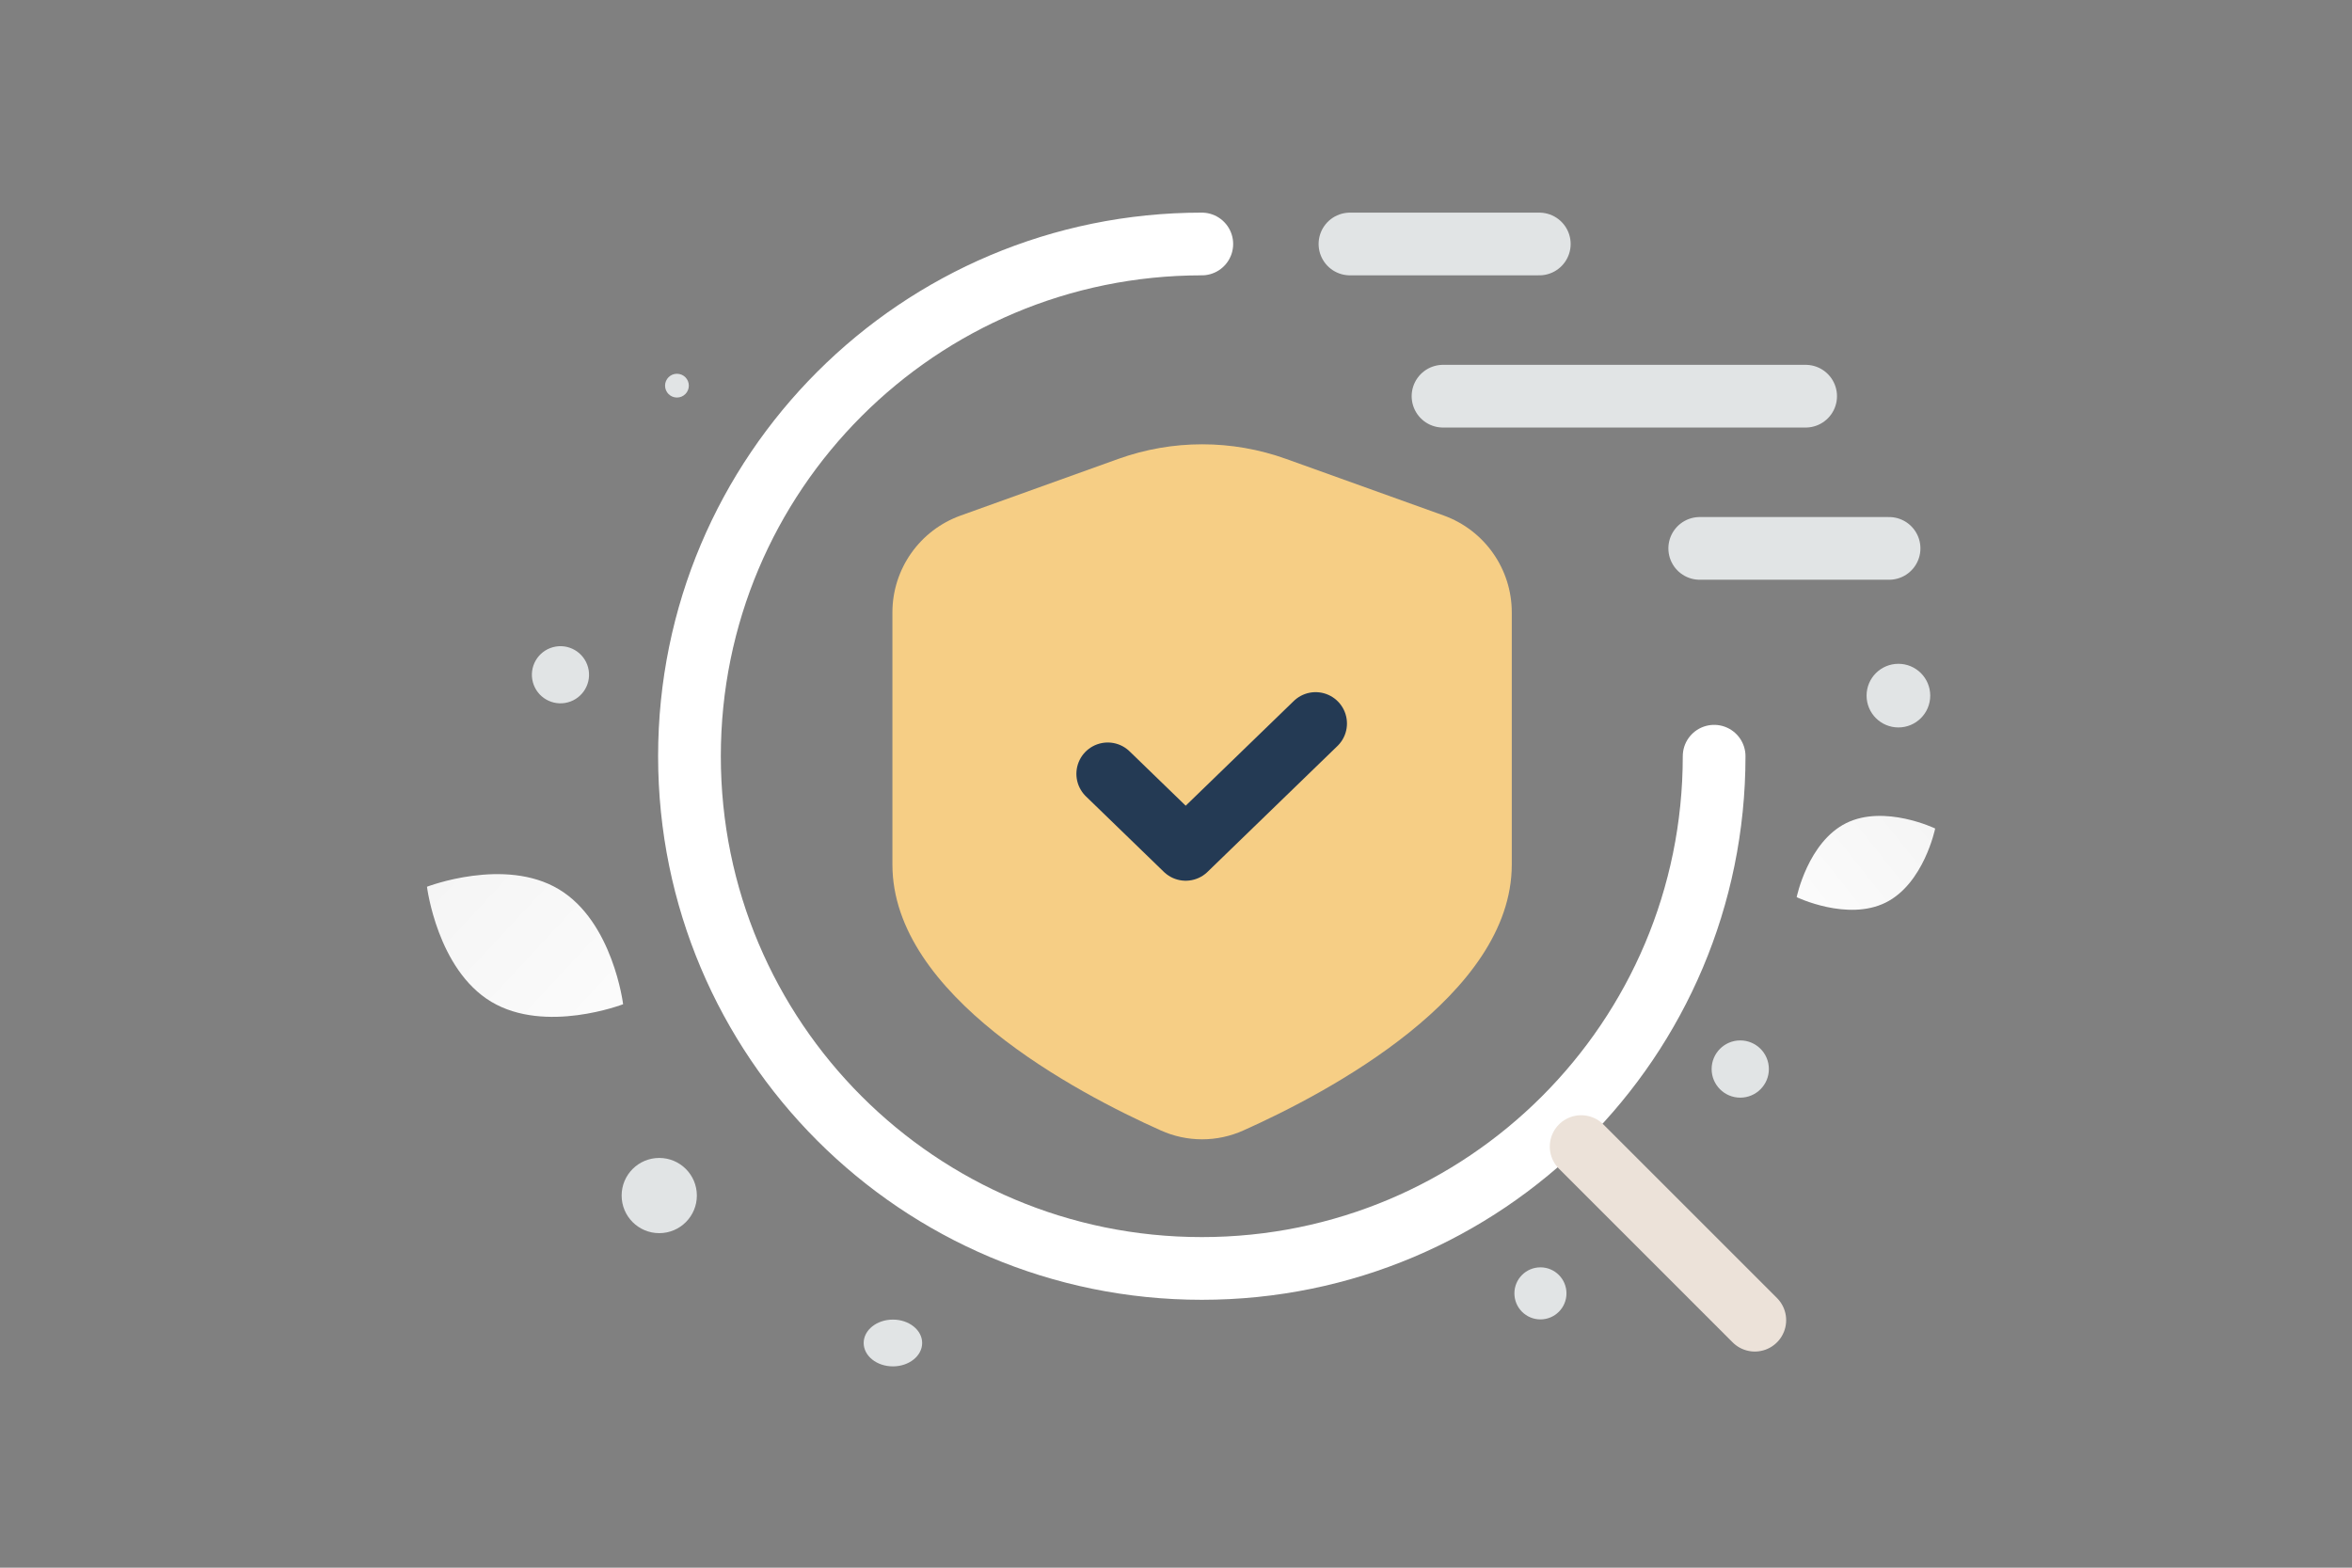
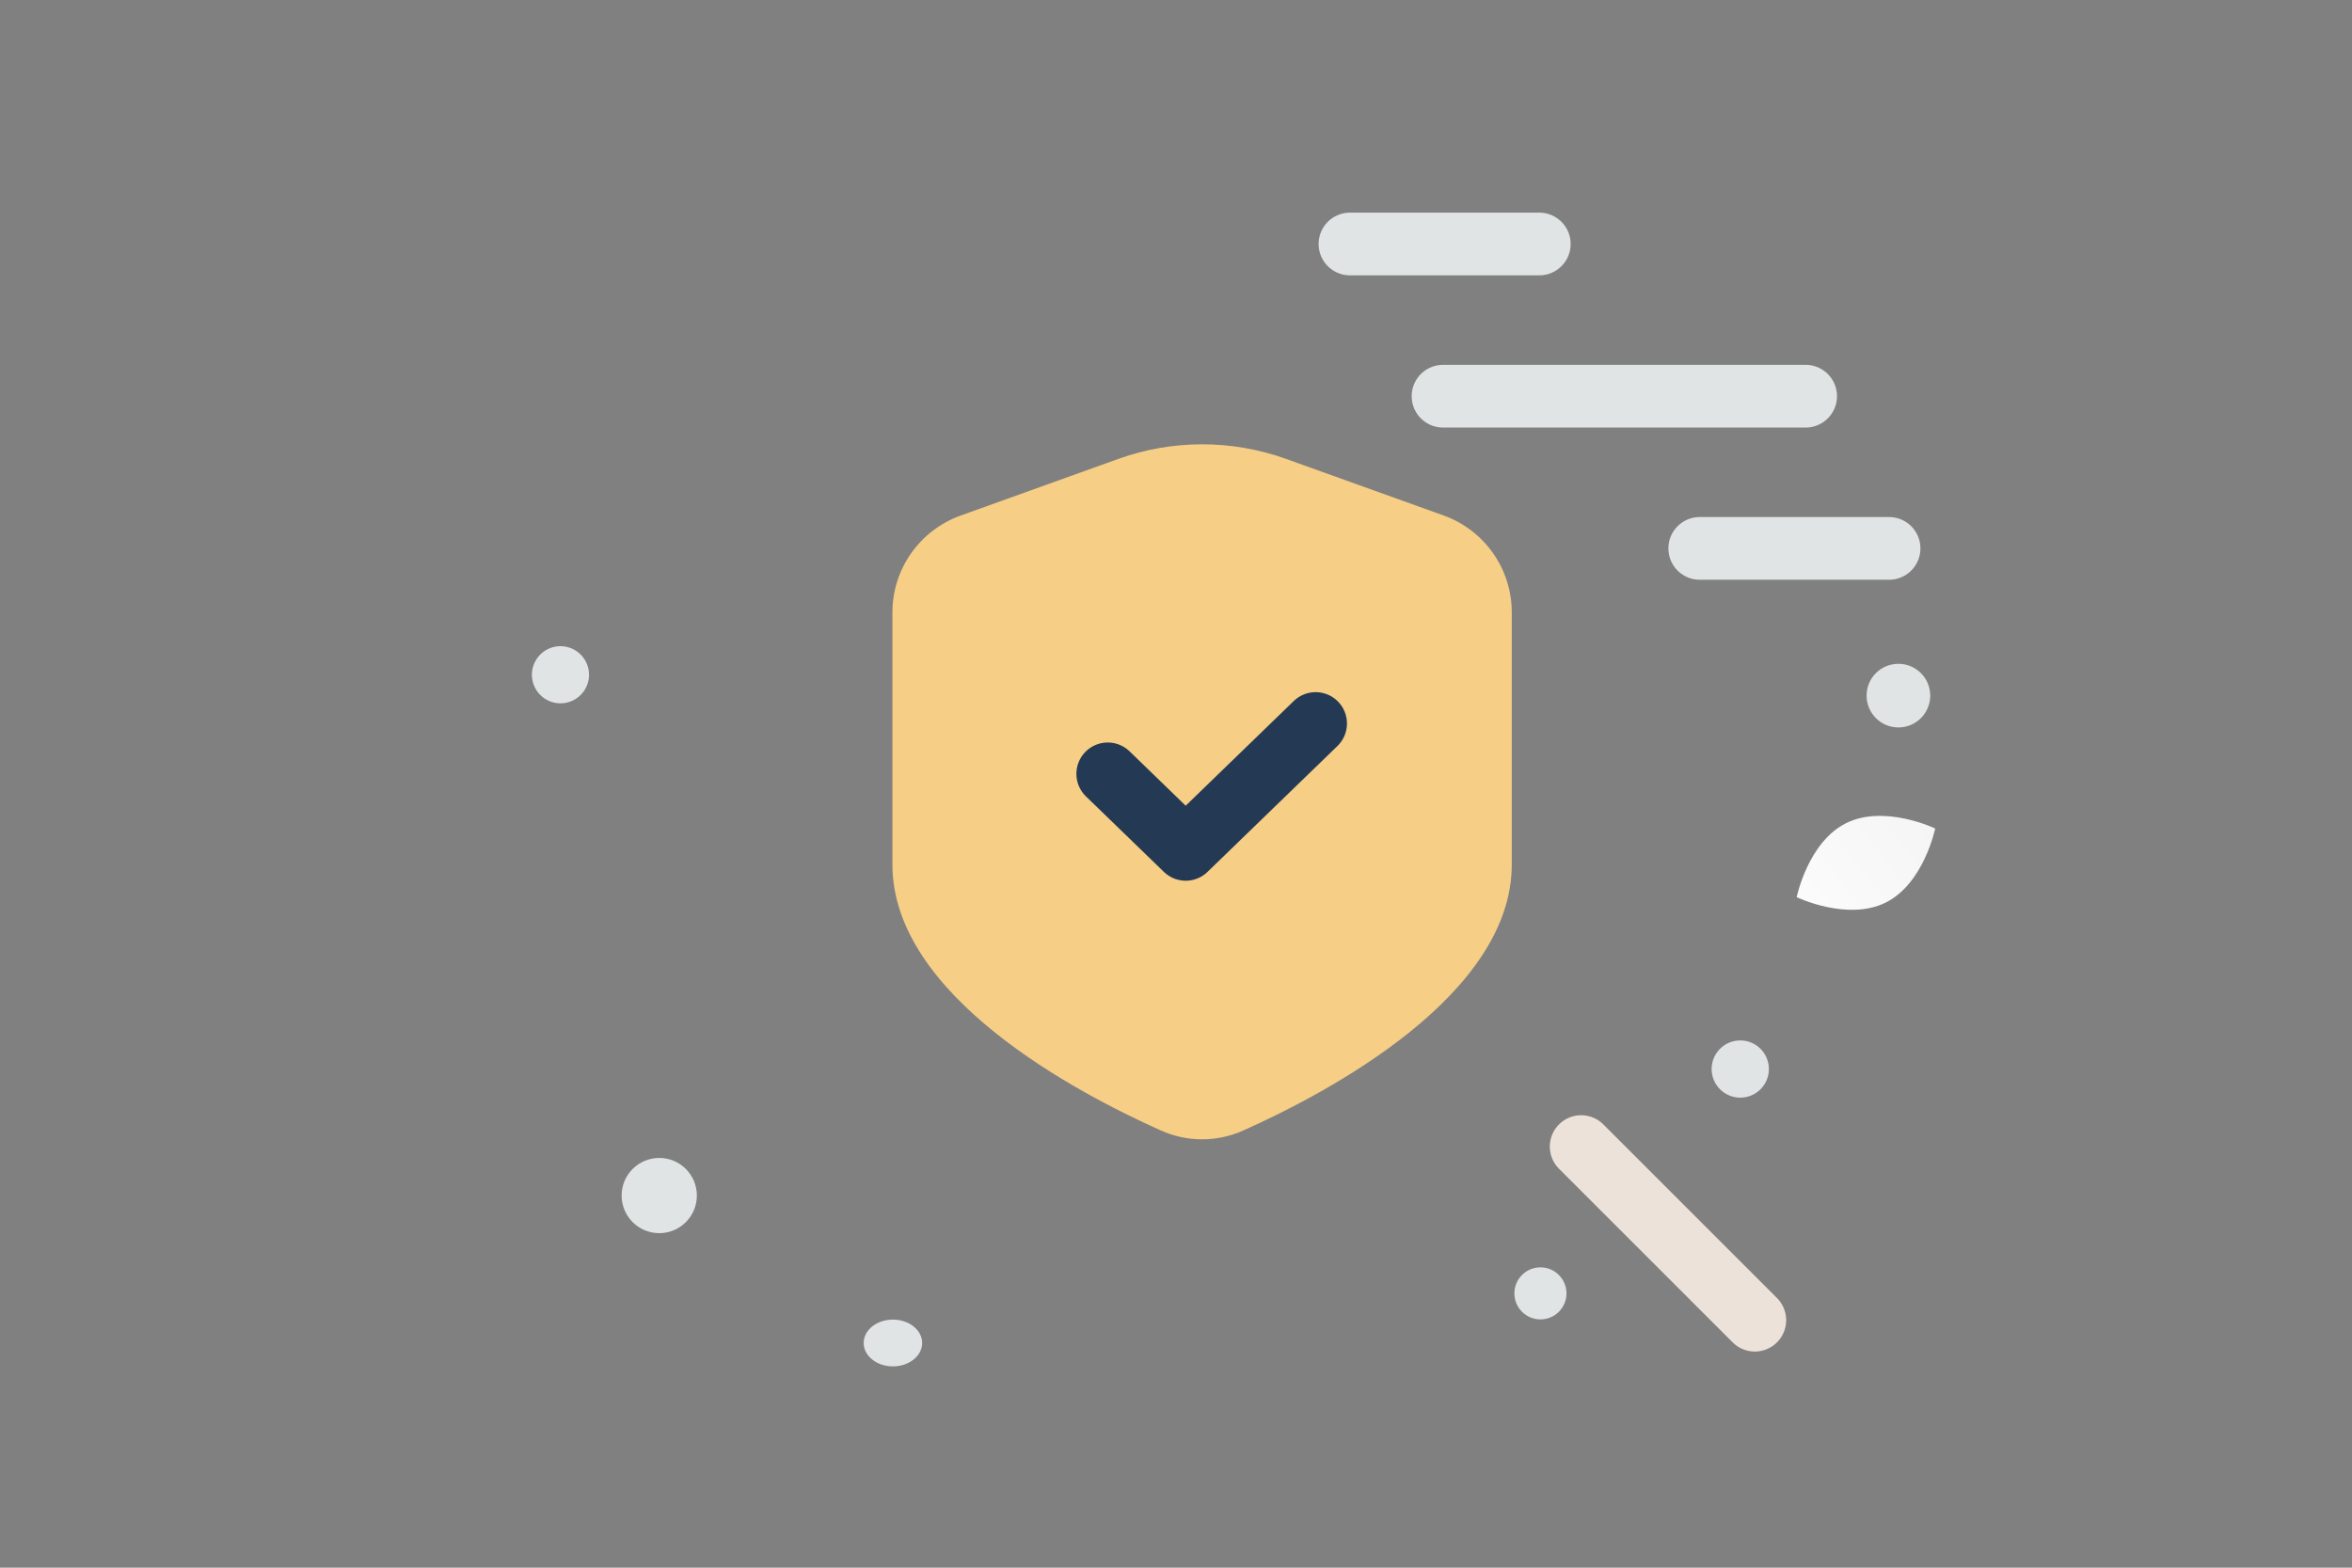
<svg xmlns="http://www.w3.org/2000/svg" width="900" height="600" viewBox="0 0 900 600" fill="none">
  <rect x="0" y="0" width="900" height="600" fill="#808080" stroke="none" />
  <path d="M552.177 151.633H690.93M516.567 93.38H589.014M650.409 209.886H722.856" stroke="#E1E4E5" stroke-width="24" stroke-linecap="round" stroke-linejoin="round" />
-   <path d="M655.918 289.425C655.918 397.766 568.213 485.471 459.872 485.471C351.531 485.471 263.826 397.766 263.826 289.425C263.826 181.084 351.531 93.379 459.872 93.379" stroke="white" stroke-width="24" stroke-linecap="round" stroke-linejoin="round" />
  <path fill-rule="evenodd" clip-rule="evenodd" d="M578.485 330.904V234.357C578.489 217.741 568.045 202.907 552.376 197.275L492.138 175.64C471.379 168.184 448.671 168.184 427.911 175.64L367.595 197.314C351.939 202.942 341.498 217.755 341.485 234.357V330.904C341.485 381.07 411.835 418.192 444.185 432.654C449.152 434.891 454.538 436.048 459.985 436.048C465.433 436.048 470.818 434.891 475.785 432.654C508.136 418.192 578.485 380.991 578.485 330.904Z" fill="#F6CE85" />
  <path d="M503.421 276.906L453.71 325.077L423.883 296.175" stroke="#243A54" stroke-width="24" stroke-linecap="round" stroke-linejoin="round" />
  <path d="M671.482 505.276L605.034 438.827" stroke="#ECE2D9" stroke-width="24" stroke-linecap="round" stroke-linejoin="round" />
  <path d="M721.553 345.446C706.921 352.704 687.502 343.371 687.502 343.371C687.502 343.371 691.818 322.276 706.457 315.028C721.088 307.77 740.5 317.092 740.5 317.092C740.5 317.092 736.184 338.188 721.553 345.446Z" fill="url(#paint0_linear_140_307)" />
-   <path d="M187.992 383.408C208.711 395.826 238.437 384.346 238.437 384.346C238.437 384.346 234.551 352.737 213.818 340.333C193.099 327.915 163.385 339.381 163.385 339.381C163.385 339.381 167.272 370.99 187.992 383.408Z" fill="url(#paint1_linear_140_307)" />
  <path d="M589.452 504.975C583.95 504.975 579.489 500.514 579.489 495.012C579.489 489.51 583.95 485.049 589.452 485.049C594.954 485.049 599.415 489.51 599.415 495.012C599.415 500.514 594.954 504.975 589.452 504.975Z" fill="#E1E4E5" />
  <path d="M252.263 471.963C244.315 471.963 237.871 465.519 237.871 457.571C237.871 449.622 244.315 443.179 252.263 443.179C260.212 443.179 266.655 449.622 266.655 457.571C266.655 465.519 260.212 471.963 252.263 471.963Z" fill="#E1E4E5" />
  <path d="M665.914 420.105C659.865 420.105 654.961 415.201 654.961 409.152C654.961 403.103 659.865 398.199 665.914 398.199C671.963 398.199 676.867 403.103 676.867 409.152C676.867 415.201 671.963 420.105 665.914 420.105Z" fill="#E1E4E5" />
  <path d="M726.431 278.413C719.706 278.413 714.253 272.961 714.253 266.235C714.253 259.509 719.706 254.057 726.431 254.057C733.157 254.057 738.609 259.509 738.609 266.235C738.609 272.961 733.157 278.413 726.431 278.413Z" fill="#E1E4E5" />
  <path d="M225.025 255.42C226.588 261.253 223.127 267.249 217.293 268.812C211.46 270.375 205.464 266.913 203.9 261.08C202.337 255.247 205.799 249.25 211.633 247.687C217.466 246.124 223.462 249.586 225.025 255.42Z" fill="#E1E4E5" />
-   <path d="M259.037 152.15C256.523 152.15 254.486 150.113 254.486 147.599C254.486 145.086 256.523 143.048 259.037 143.048C261.55 143.048 263.588 145.086 263.588 147.599C263.588 150.113 261.55 152.15 259.037 152.15Z" fill="#E1E4E5" />
  <path d="M341.677 522.952C335.497 522.952 330.487 518.944 330.487 514C330.487 509.056 335.497 505.048 341.677 505.048C347.857 505.048 352.867 509.056 352.867 514C352.867 518.944 347.857 522.952 341.677 522.952Z" fill="#E1E4E5" />
  <defs>
    <linearGradient id="paint0_linear_140_307" x1="665.367" y1="368.085" x2="786.047" y2="272.627" gradientUnits="userSpaceOnUse">
      <stop stop-color="white" />
      <stop offset="1" stop-color="#EEEEEE" />
    </linearGradient>
    <linearGradient id="paint1_linear_140_307" x1="268.171" y1="423.381" x2="101.453" y2="268.478" gradientUnits="userSpaceOnUse">
      <stop stop-color="white" />
      <stop offset="1" stop-color="#EEEEEE" />
    </linearGradient>
  </defs>
</svg>